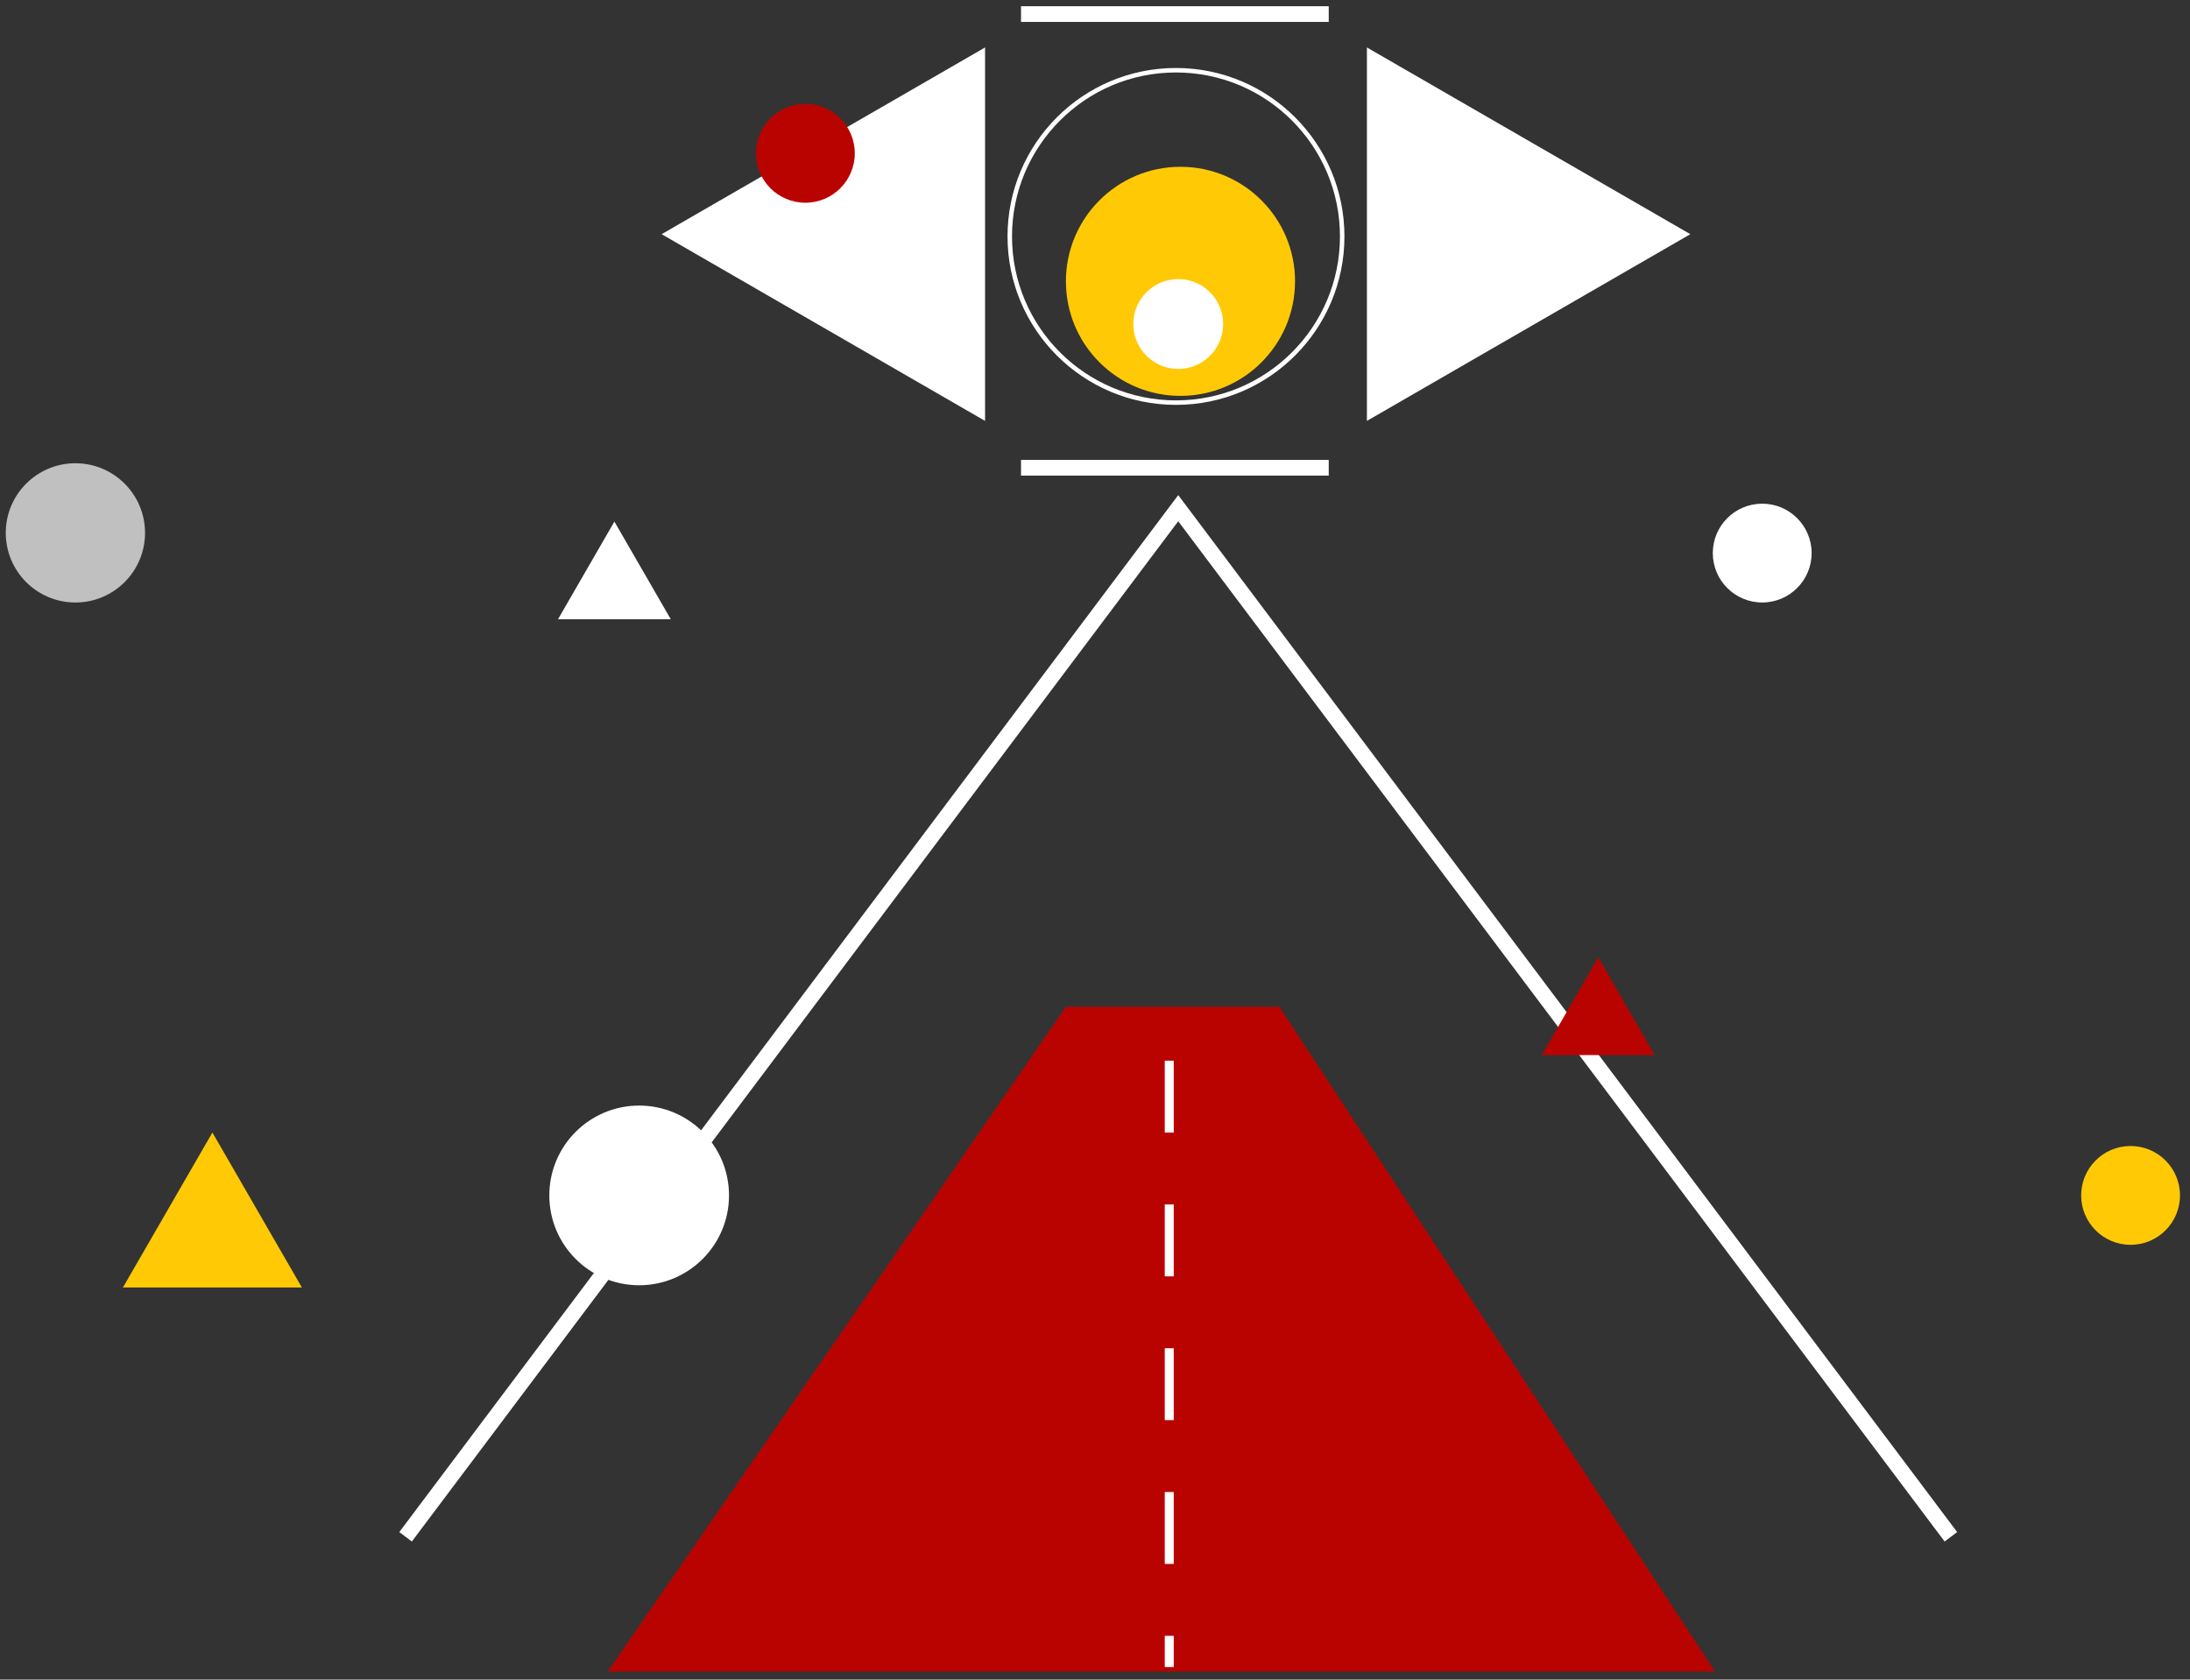
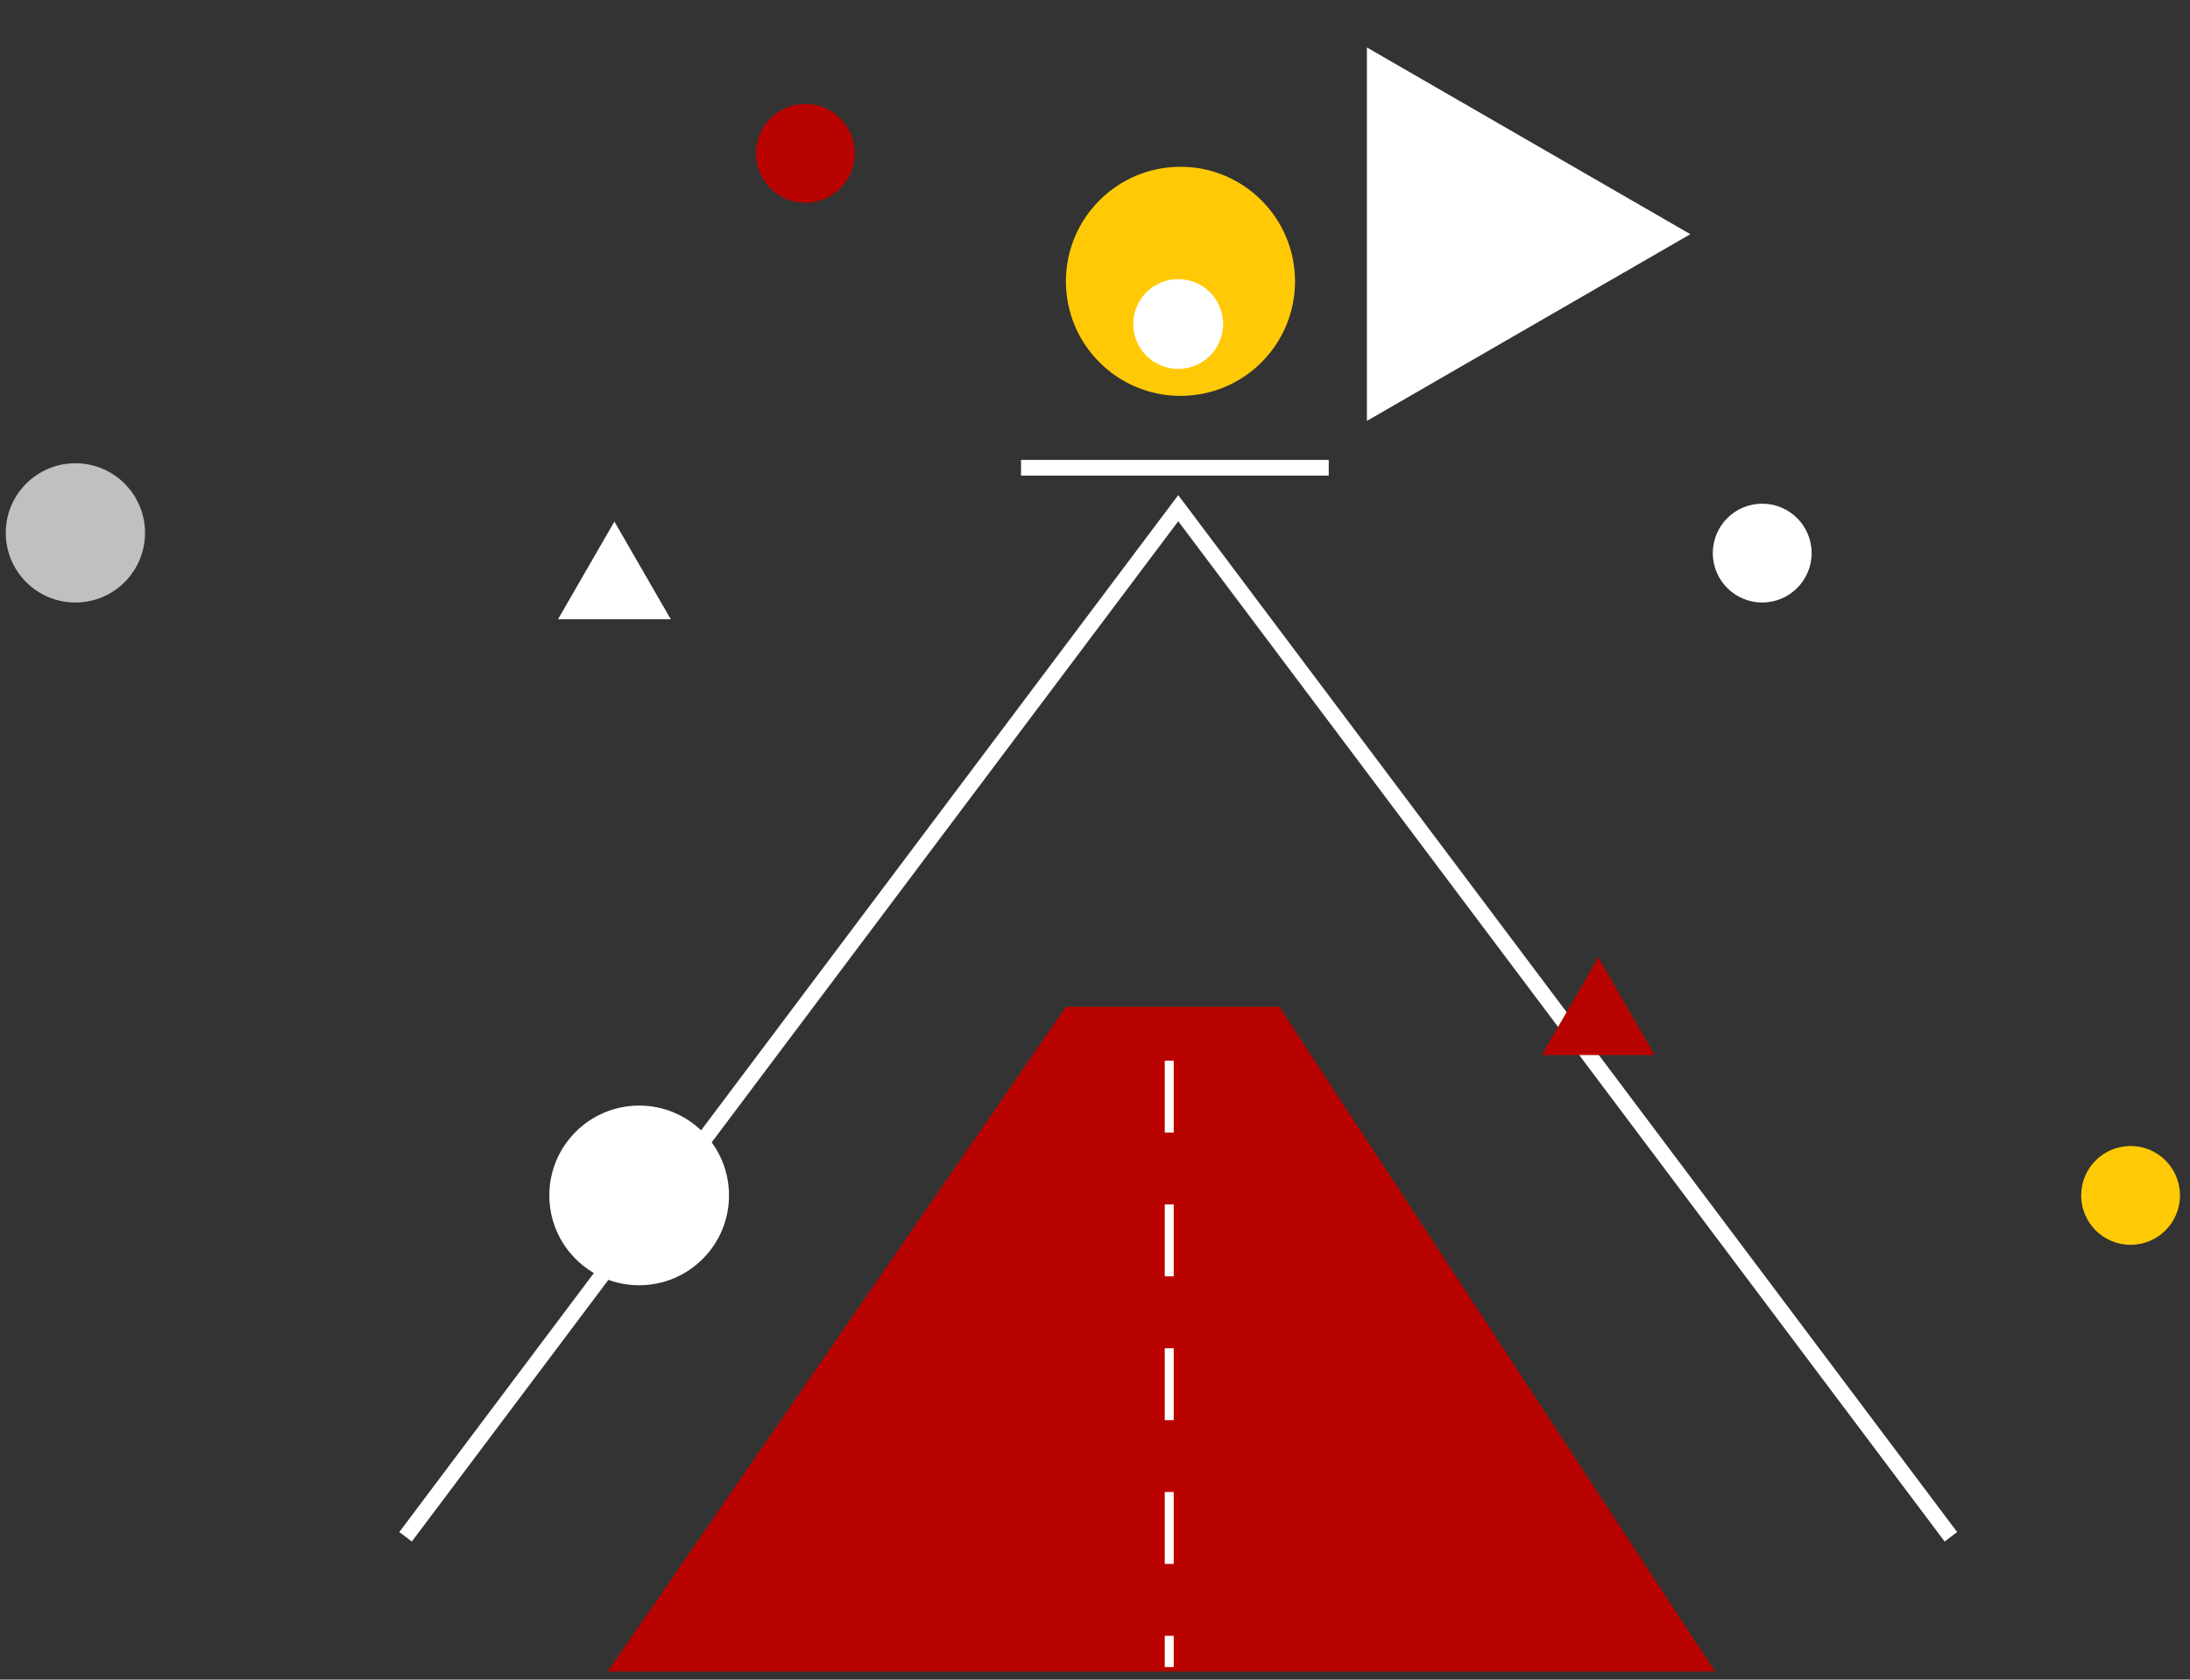
<svg xmlns="http://www.w3.org/2000/svg" width="279" height="214" viewBox="0 0 279 214" fill="none">
  <rect x="0" y="0" width="279" height="214" fill="#333333" stroke="none" />
-   <circle cx="149.817" cy="30.123" r="21.175" stroke="white" stroke-width="0.572" />
  <circle cx="150.389" cy="35.845" r="14.594" fill="#FFCA05" />
  <circle cx="150.103" cy="41.282" r="5.723" fill="white" />
  <path d="M215.345 29.837L174.14 53.627L174.14 6.047L215.345 29.837Z" fill="white" />
-   <path d="M84.289 29.837L125.494 53.627L125.494 6.047L84.289 29.837Z" fill="white" />
-   <path d="M130.074 1.794H169.276" stroke="white" stroke-width="2" />
  <path d="M130.074 59.596H169.276" stroke="white" stroke-width="2" />
  <path d="M248.538 195.802L150.104 64.747L51.669 195.802" stroke="white" stroke-width="2" />
  <path d="M77.421 212.97L135.795 128.271H162.979L218.492 212.97H77.421Z" fill="#B90301" />
  <path d="M148.958 135.139L148.958 212.398" stroke="white" stroke-width="1.145" stroke-dasharray="9.16 9.16" />
  <circle cx="224.501" cy="70.469" r="6.295" fill="white" />
  <circle cx="102.602" cy="19.535" r="6.295" fill="#B90301" />
  <circle cx="271.43" cy="152.307" r="6.295" fill="#FFCA05" />
  <circle cx="81.428" cy="152.307" r="11.446" fill="white" />
  <circle cx="9.606" cy="67.894" r="8.871" fill="#C0C0C0" />
  <path d="M203.613 121.976L210.8 134.423H196.427L203.613 121.976Z" fill="#B90301" />
  <path d="M78.272 66.455L85.459 78.902H71.086L78.272 66.455Z" fill="white" />
-   <path d="M27.059 144.295L38.458 164.04H15.66L27.059 144.295Z" fill="#FFCA05" />
</svg>